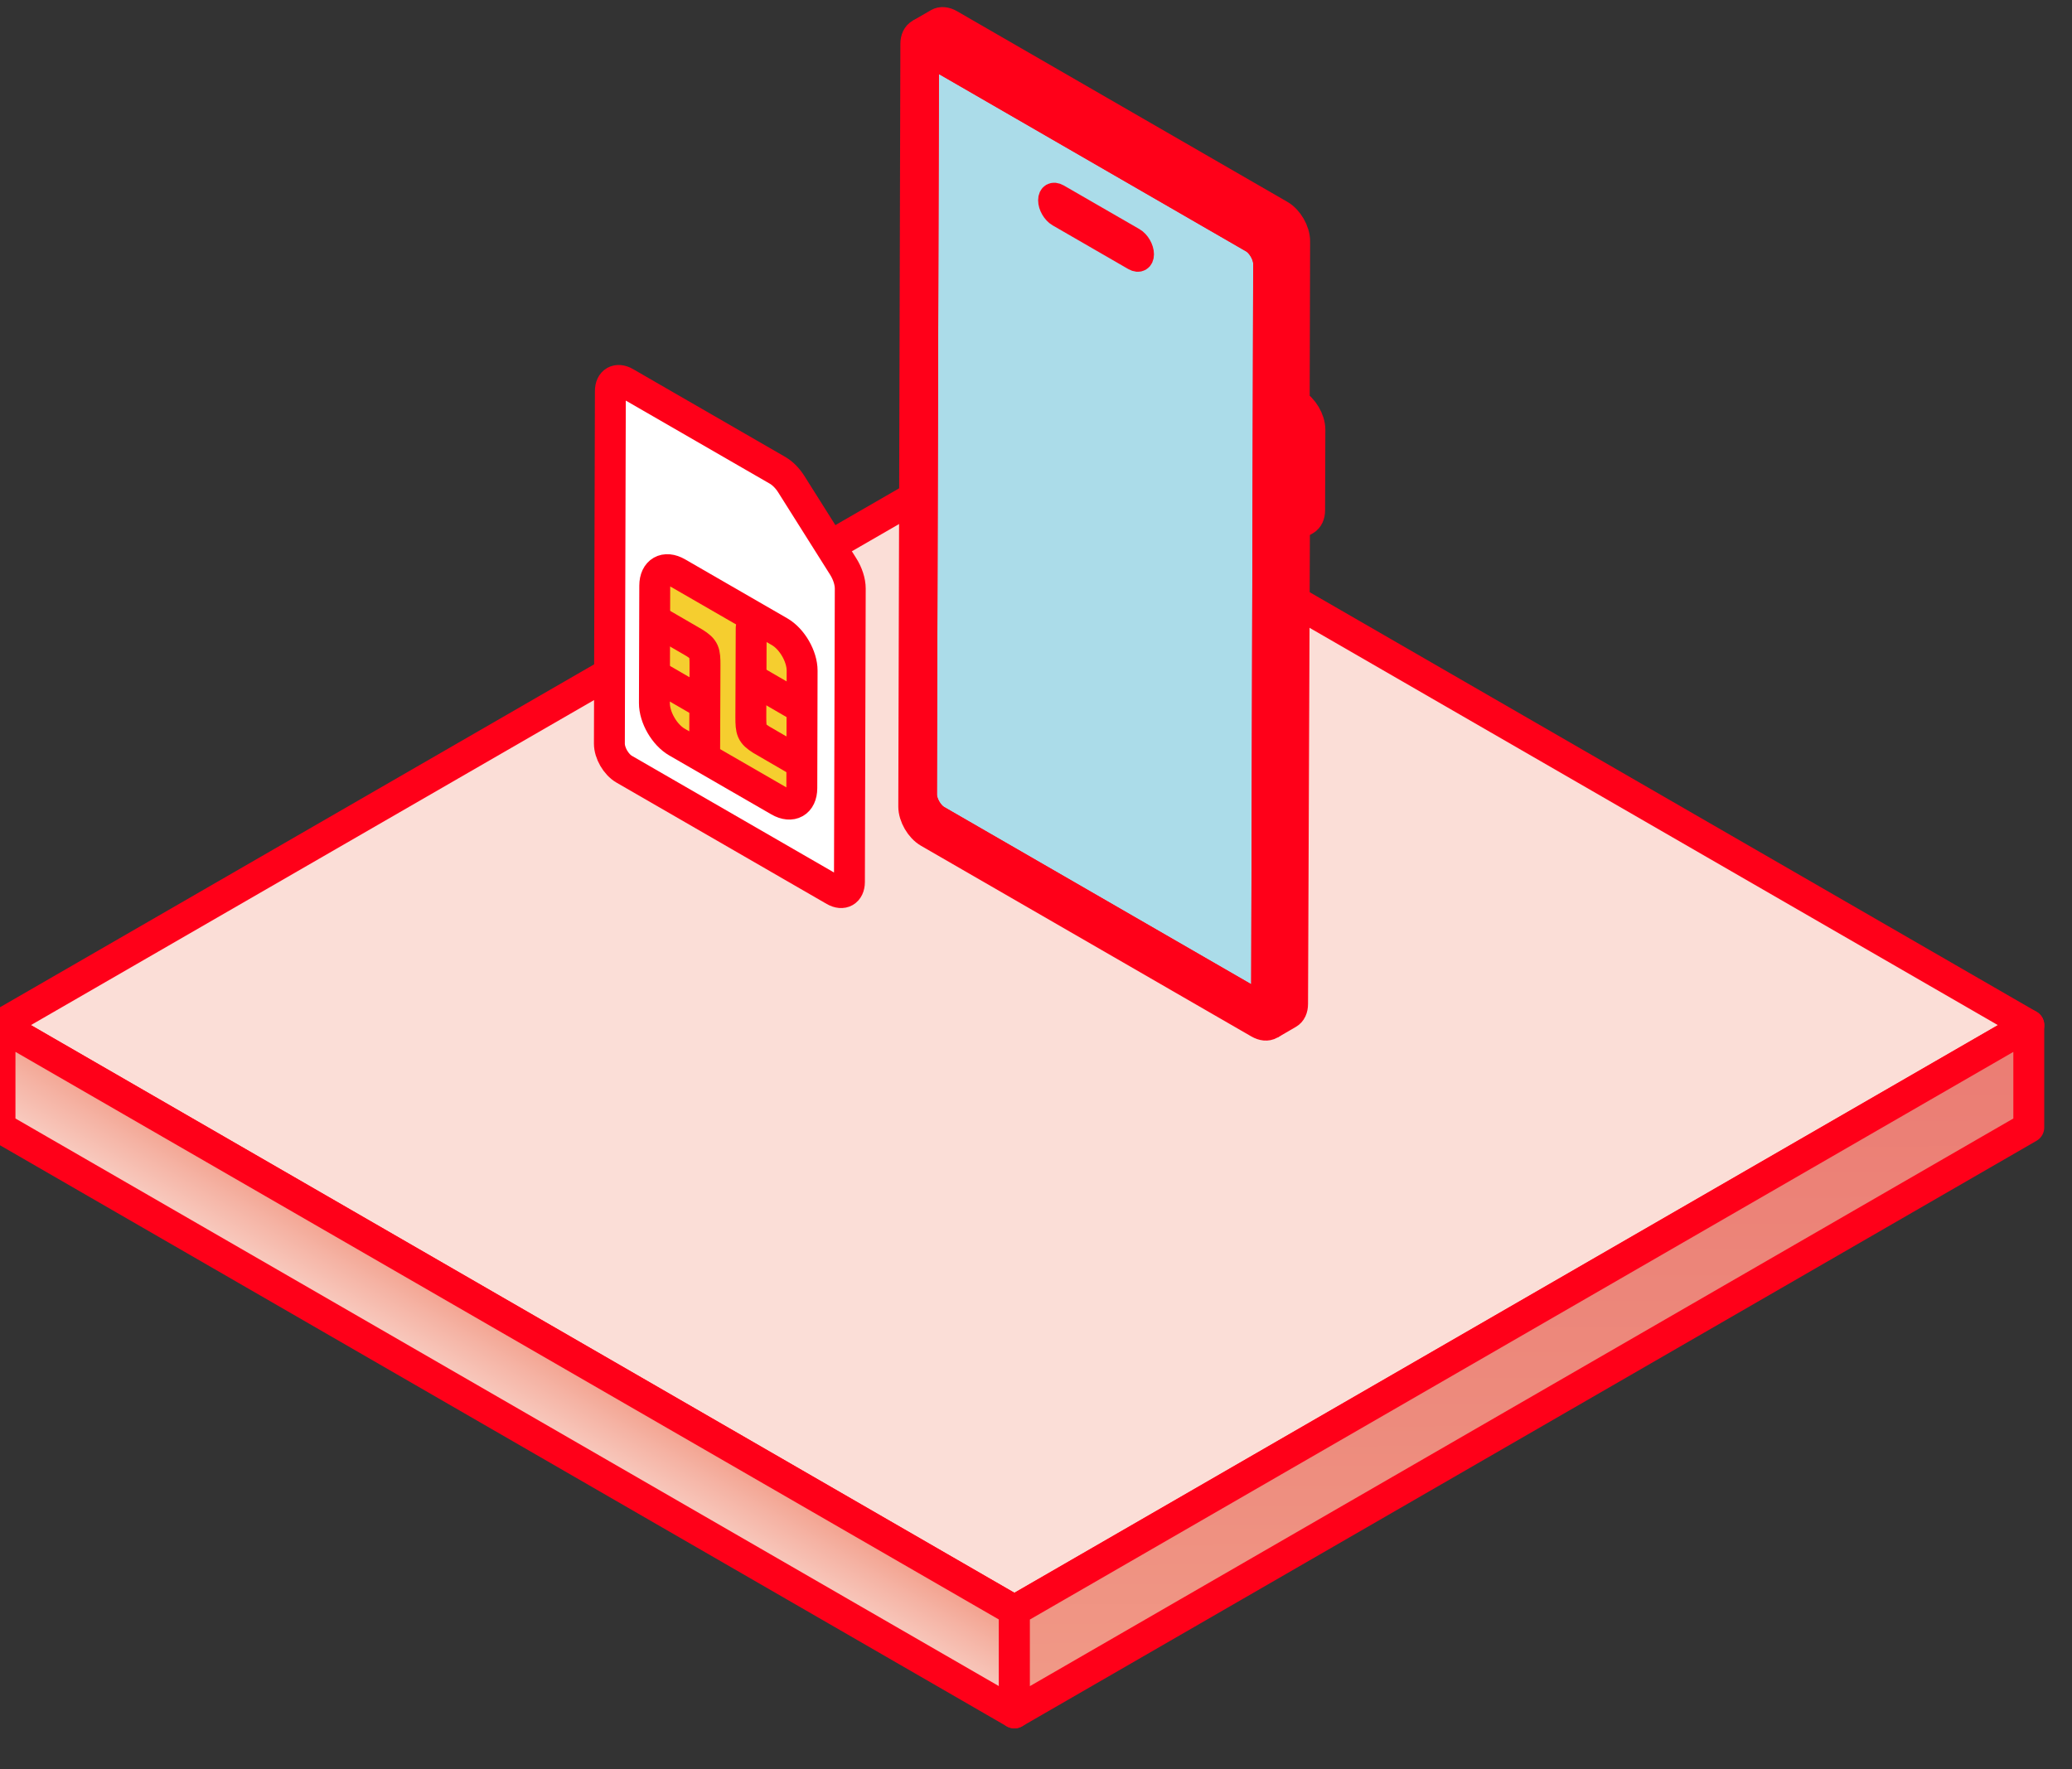
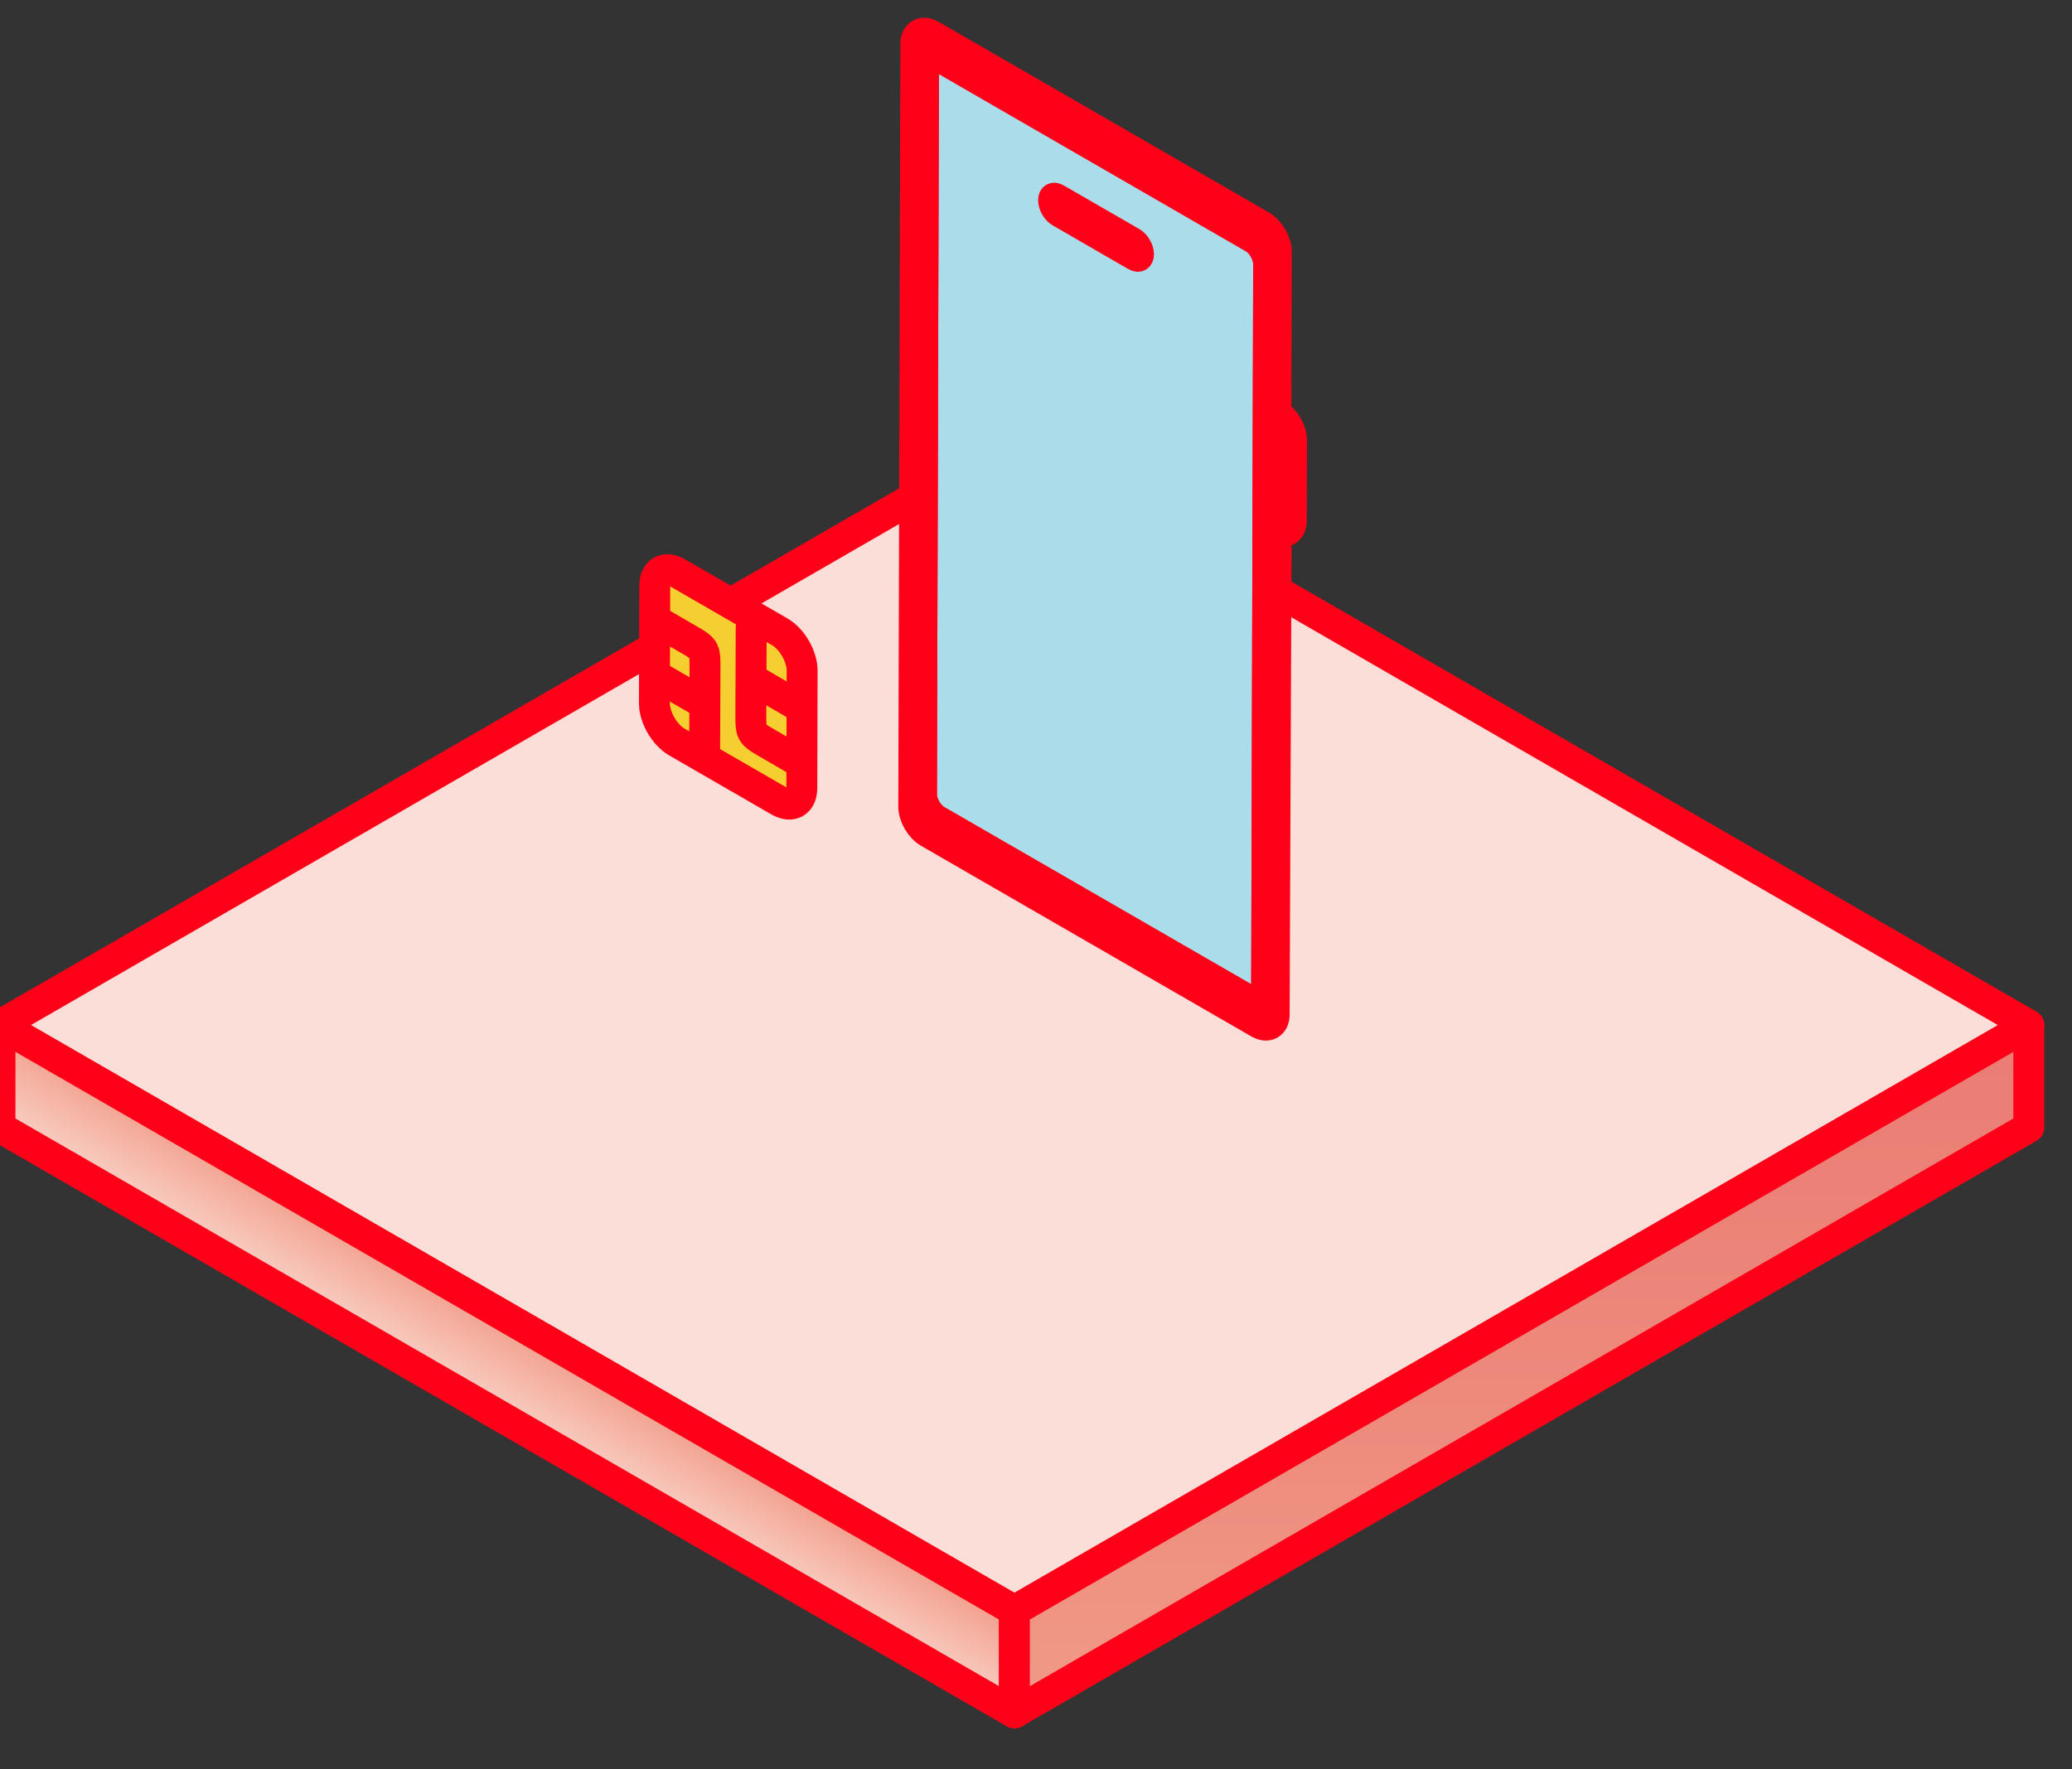
<svg xmlns="http://www.w3.org/2000/svg" width="48" height="41" viewBox="0 0 48 41" fill="none">
  <rect x="0" y="0" width="48" height="41" fill="#333333" stroke="none" />
  <path d="M23.5 37.322L-0 23.754L23.5 10.187L47 23.755L23.5 37.322Z" fill="#FBDED7" stroke="#FF0019" stroke-width="0.716" stroke-linecap="round" stroke-linejoin="round" />
  <path d="M-0 26.125V23.754L23.5 37.322V39.692L-0 26.125Z" fill="url(#paint0_linear_1083_14722)" stroke="#FF0019" stroke-width="0.716" stroke-linecap="round" stroke-linejoin="round" />
  <path d="M46.999 23.755V26.125L23.5 39.692V37.322L46.999 23.755Z" fill="url(#paint1_linear_1083_14722)" stroke="#FF0019" stroke-width="0.716" stroke-linecap="round" stroke-linejoin="round" />
-   <path d="M19.532 13.125L18.332 11.221C18.244 11.081 18.131 10.967 18.014 10.899L14.486 8.863C14.296 8.753 14.141 8.841 14.14 9.06L14.117 17.229C14.116 17.448 14.27 17.715 14.461 17.825L19.331 20.637C19.522 20.747 19.677 20.658 19.678 20.439L19.697 13.639C19.697 13.479 19.637 13.291 19.532 13.125Z" fill="white" stroke="#FF0019" stroke-width="0.716" stroke-linecap="round" stroke-linejoin="round" />
  <path d="M18.061 14.639L15.693 13.272C15.404 13.105 15.169 13.239 15.168 13.571L15.16 16.291C15.159 16.624 15.393 17.028 15.682 17.195L18.049 18.562C18.339 18.729 18.574 18.595 18.575 18.263L18.582 15.542C18.583 15.21 18.349 14.806 18.061 14.639Z" fill="#F5CE2F" stroke="#FF0019" stroke-width="0.716" stroke-linecap="round" stroke-linejoin="round" />
  <path d="M16.324 17.486L16.332 15.42C16.333 15.104 16.316 15.041 16.091 14.898L15.242 14.405" stroke="#FF0019" stroke-width="0.716" stroke-linecap="round" stroke-linejoin="round" />
  <path d="M16.236 16.259L15.242 15.683" stroke="#FF0019" stroke-width="0.716" stroke-linecap="round" stroke-linejoin="round" />
  <path d="M17.402 14.551L17.394 16.617C17.394 16.933 17.41 16.996 17.635 17.14L18.484 17.633" stroke="#FF0019" stroke-width="0.716" stroke-linecap="round" stroke-linejoin="round" />
  <path d="M17.488 15.777L18.482 16.354" stroke="#FF0019" stroke-width="0.716" stroke-linecap="round" stroke-linejoin="round" />
  <path d="M29.042 5.511C29.235 5.623 29.39 5.892 29.39 6.114L29.343 23.025C29.343 23.246 29.186 23.335 28.993 23.224L21.695 19.011C21.502 18.9 21.347 18.63 21.347 18.409L21.394 1.498C21.394 1.276 21.551 1.187 21.744 1.298L29.041 5.512L29.042 5.511Z" fill="#ABDCE9" stroke="#FF0019" stroke-width="0.716" stroke-miterlimit="10" />
  <path d="M26.267 5.53C26.384 5.597 26.477 5.76 26.477 5.893C26.477 6.027 26.382 6.08 26.266 6.013L24.514 5.001C24.398 4.934 24.304 4.772 24.305 4.639C24.305 4.505 24.399 4.452 24.515 4.519L26.267 5.53Z" fill="#FF0019" stroke="#FF0019" stroke-width="0.512" />
-   <path d="M29.982 9.346L29.992 5.591C29.993 5.369 29.837 5.099 29.645 4.988L21.992 0.57C21.895 0.514 21.807 0.509 21.744 0.546L21.32 0.792C21.384 0.755 21.471 0.76 21.568 0.816L29.221 5.234C29.414 5.346 29.569 5.615 29.569 5.837L29.558 9.592C29.765 9.712 29.922 9.982 29.921 10.203L29.916 12.064L29.566 12.268L29.521 23.507C29.521 23.617 29.482 23.695 29.419 23.731L29.842 23.485C29.905 23.449 29.944 23.372 29.944 23.262L29.988 12.191L30.237 12.046C30.3 12.009 30.339 11.932 30.339 11.822L30.345 9.957C30.345 9.735 30.189 9.466 29.982 9.346Z" fill="#FF0019" stroke="#FF0019" stroke-width="0.716" stroke-miterlimit="10" />
  <path d="M29.556 9.592C29.764 9.712 29.92 9.982 29.919 10.203L29.914 12.068C29.913 12.29 29.756 12.379 29.563 12.268L29.518 23.508C29.518 23.729 29.361 23.819 29.168 23.707L21.516 19.289C21.323 19.178 21.167 18.908 21.168 18.687L21.216 1.017C21.217 0.795 21.374 0.706 21.566 0.817L29.219 5.235C29.412 5.347 29.567 5.616 29.567 5.838L29.556 9.593L29.556 9.592ZM29.342 23.025L29.389 6.114C29.389 5.893 29.234 5.623 29.041 5.512L21.743 1.298C21.55 1.187 21.393 1.276 21.393 1.498L21.347 18.409C21.346 18.63 21.502 18.9 21.694 19.011L28.993 23.225C29.185 23.336 29.342 23.247 29.343 23.025" fill="#FF0019" />
  <path d="M29.342 23.025L29.389 6.114C29.389 5.893 29.234 5.623 29.041 5.512L21.743 1.298C21.55 1.187 21.393 1.276 21.393 1.498L21.347 18.409C21.346 18.63 21.502 18.9 21.694 19.011L28.993 23.225C29.185 23.336 29.342 23.247 29.343 23.025M29.556 9.592C29.764 9.712 29.92 9.982 29.919 10.203L29.914 12.068C29.913 12.29 29.756 12.379 29.563 12.268L29.518 23.508C29.518 23.729 29.361 23.819 29.168 23.707L21.516 19.289C21.323 19.178 21.167 18.908 21.168 18.687L21.216 1.017C21.217 0.795 21.374 0.706 21.566 0.817L29.219 5.235C29.412 5.347 29.567 5.616 29.567 5.838L29.556 9.593L29.556 9.592Z" stroke="#FF0019" stroke-width="0.716" stroke-miterlimit="10" />
  <defs>
    <linearGradient id="paint0_linear_1083_14722" x1="12.227" y1="30.91" x2="10.845" y2="33.264" gradientUnits="userSpaceOnUse">
      <stop stop-color="#F29E8A" />
      <stop offset="0.29" stop-color="#F5B3A4" />
      <stop offset="0.75" stop-color="#F9D2C8" />
      <stop offset="1" stop-color="#FBDED7" />
    </linearGradient>
    <linearGradient id="paint1_linear_1083_14722" x1="35.318" y1="41.39" x2="35.199" y2="24.571" gradientUnits="userSpaceOnUse">
      <stop stop-color="#F29E8A" />
      <stop offset="0.51" stop-color="#ED8B7D" />
      <stop offset="1" stop-color="#EB7D74" />
    </linearGradient>
  </defs>
</svg>